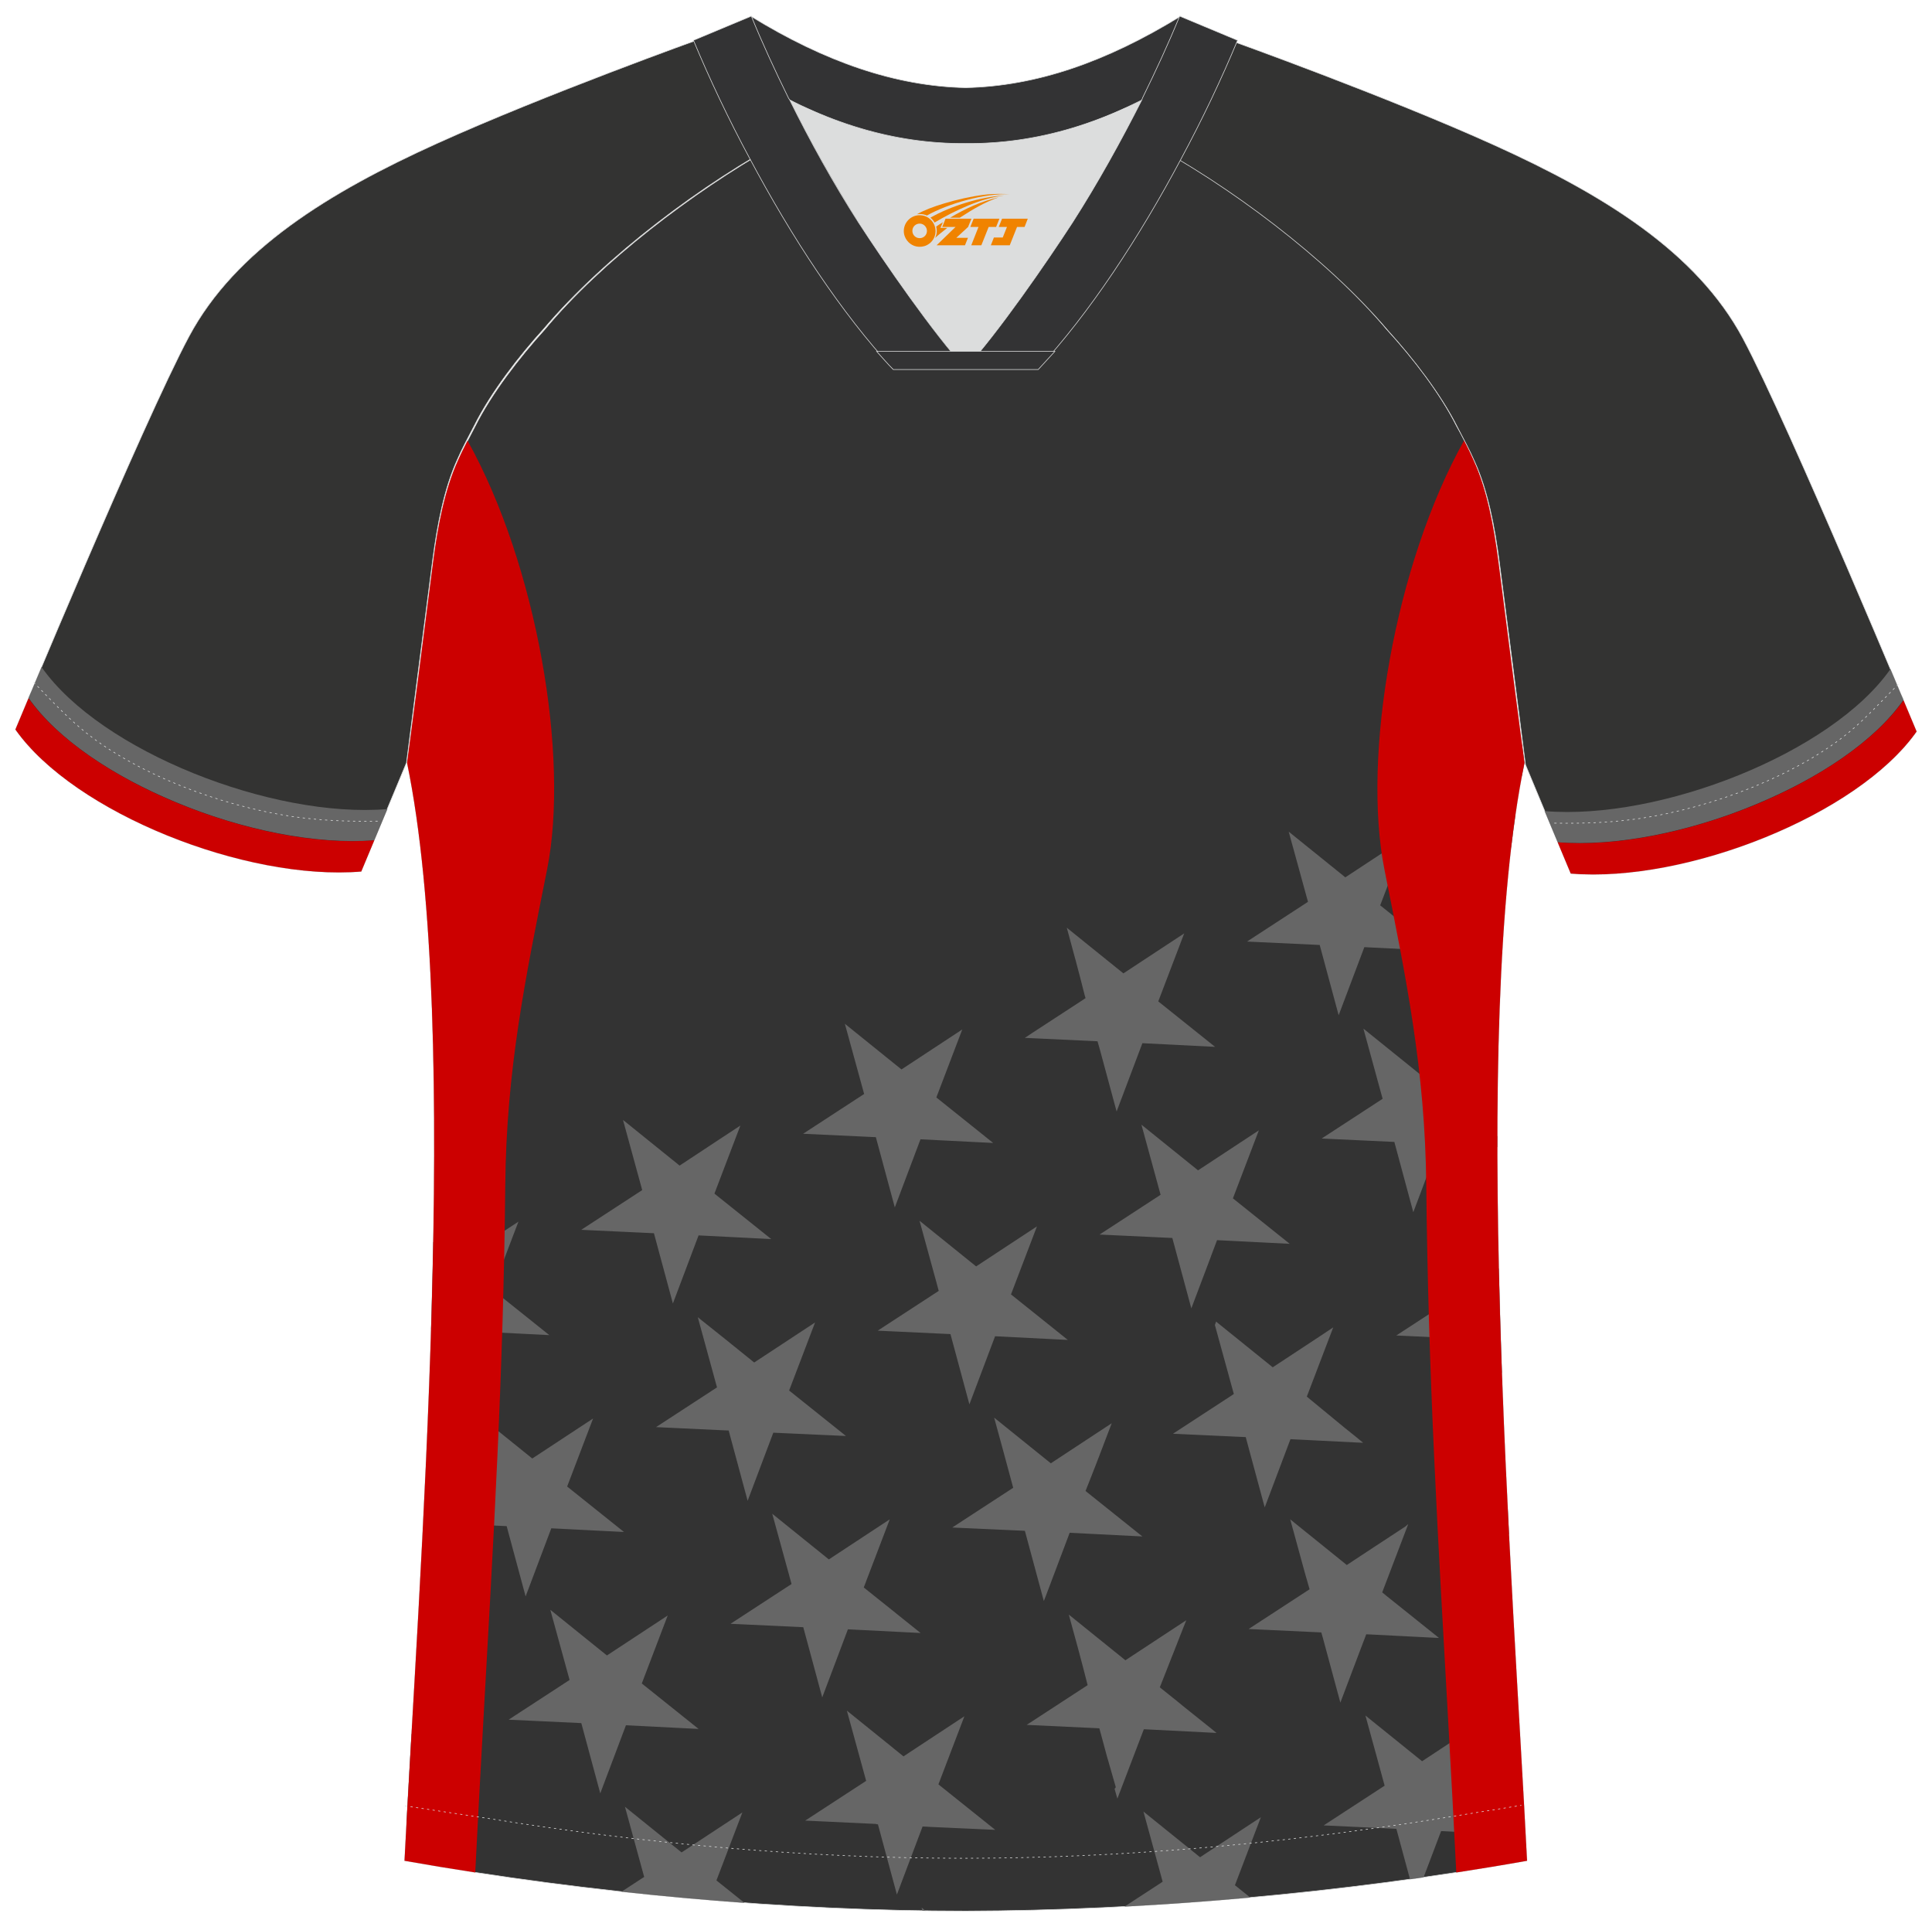
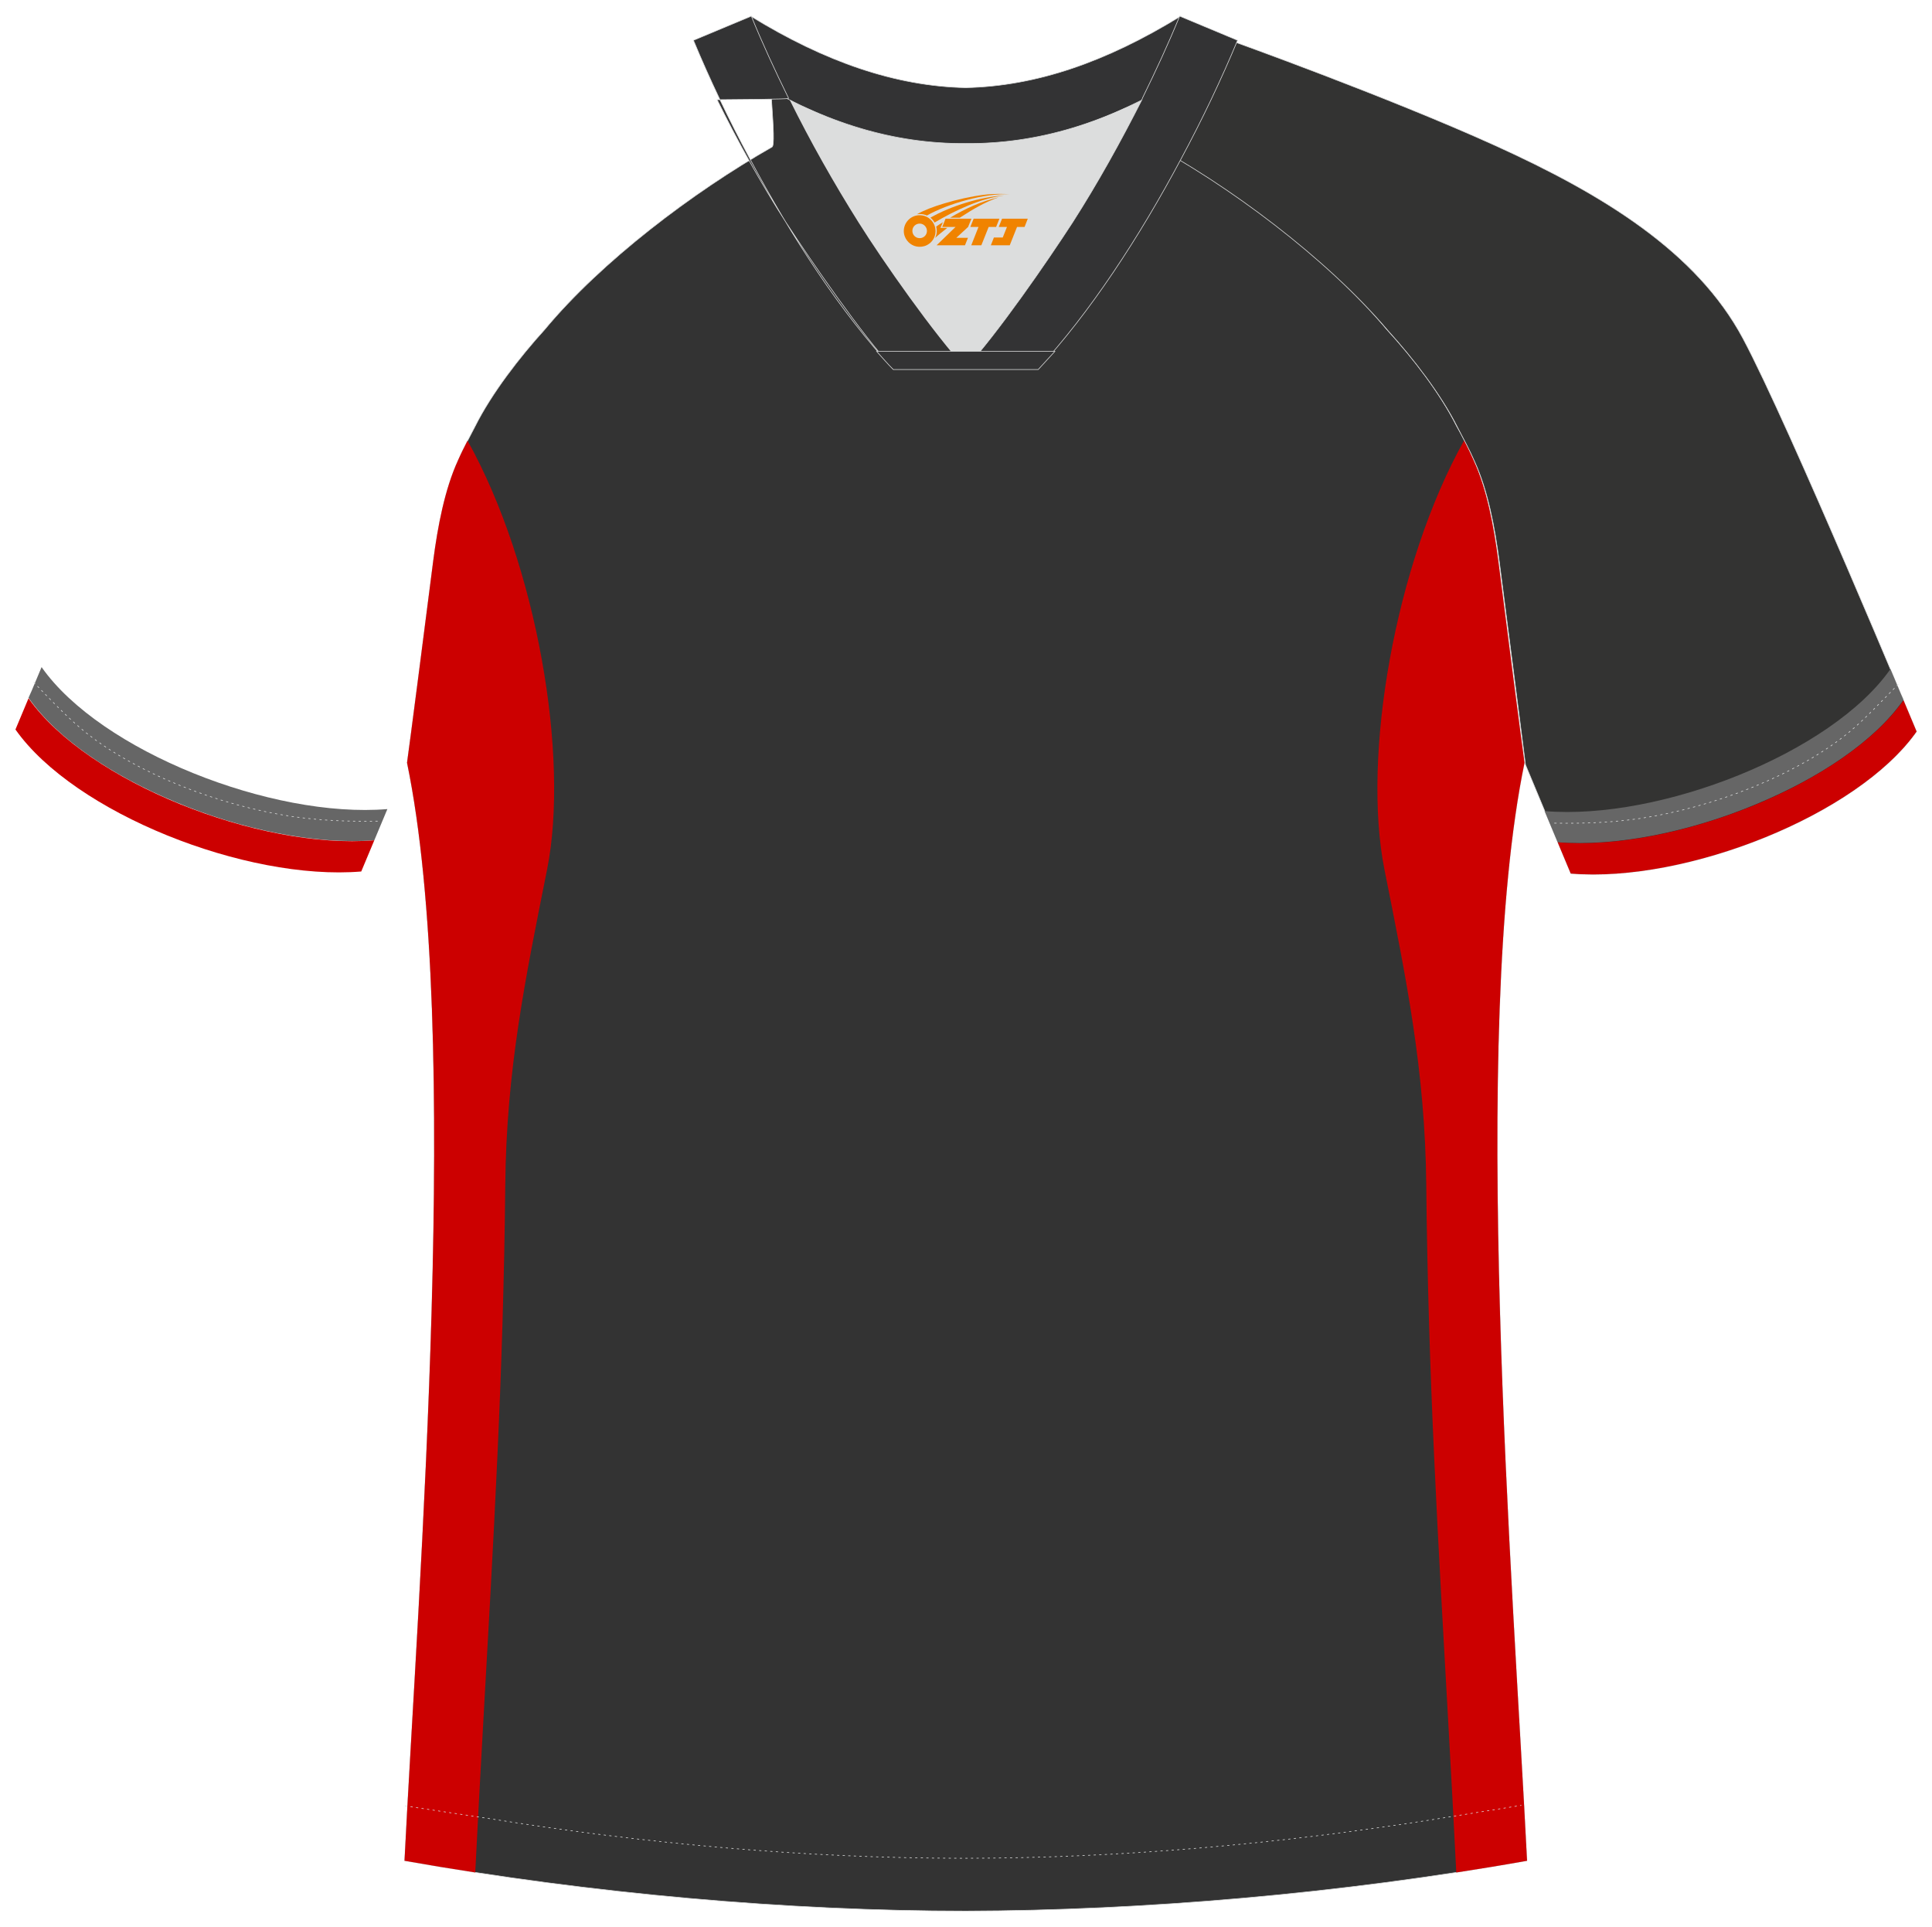
<svg xmlns="http://www.w3.org/2000/svg" version="1.1" id="图层_1" x="0px" y="0px" width="374px" height="373px" viewBox="0 0 374 373" enable-background="new 0 0 374 373" xml:space="preserve">
  <g>
    <path fill-rule="evenodd" clip-rule="evenodd" fill="#333333" stroke="#DCDDDD" stroke-width="0.118" stroke-miterlimit="22.926" d="   M290.04,108.55c1.27,10.04,4.77,37.12,5.07,39.07c-10.72,51.74-2.14,159.8,0.49,212.51c-36.25,6.43-74.35,9.65-108.64,9.74   c-34.3,0-72.3-3.31-108.64-9.74c2.63-52.71,11.21-160.77,0.49-212.51c0.29-1.95,3.8-29.04,5.07-39.07   c0.88-6.72,2.24-13.84,4.77-19.39c0.97-2.24,2.14-4.38,3.31-6.63c3.22-6.43,8.67-13.45,13.45-18.71   c11.01-13.25,28.65-26.6,44.04-35.37c0.97-0.49-0.97-15.2-0.1-15.69c3.9,3.31,24.85,3.22,29.91,6.04l-2.63,0.68   c6.04,2.83,12.76,4.19,19.39,4.19c6.63,0-2.73-1.36,3.31-4.19l5.65-2.44c5.07-2.83,15.98-2.24,19.88-5.55   c0.68,0.39-1.95,16.17-1.17,16.56c15.69,8.67,33.52,22.22,44.72,35.66c4.87,5.26,10.33,12.28,13.54,18.71   c1.27,2.14,2.34,4.38,3.31,6.63C287.8,94.62,289.16,101.83,290.04,108.55z" />
    <g>
-       <path fill-rule="evenodd" clip-rule="evenodd" fill="#666666" d="M206.51,179.55c3.65,2.95,7.31,5.89,10.96,8.84    c3.92-2.58,7.84-5.16,11.77-7.74c-1.67,4.38-3.35,8.77-5.02,13.16c3.67,2.93,7.33,5.87,11,8.8l-13.88-0.7l0,0l-0.19-0.01h0    l-0.08,0.21h0l-0.08,0.21h0l-0.08,0.21l0,0l-0.08,0.21l0,0l-0.08,0.21h0c-1.47,3.91-2.95,7.82-4.43,11.74h0l-0.08,0.21l-0.08,0.21    l-0.06-0.21l-0.06-0.21c-1.05-3.9-2.11-7.79-3.16-11.69h0l-0.06-0.21h0l-0.06-0.21h0l-0.06-0.21h0l-0.06-0.21h0l-0.06-0.21h0    l-0.06-0.21h0l-0.06-0.21h0c-4.18-0.2-8.36-0.39-12.53-0.59h0l-0.22-0.01h0l-0.22-0.01h0l-0.22-0.01h0l-0.22-0.01h0l-0.22-0.01h0    l-0.22-0.01h0l-0.22-0.01l0.18-0.12h0l0.18-0.12h0l0.18-0.12h0l0.18-0.12h0l0.18-0.12h0l0.18-0.12h0l0.18-0.12h0l0.18-0.12h0    c3.26-2.12,6.51-4.25,9.77-6.37h0l0.18-0.12h0l0.18-0.12h0l0.18-0.12l-0.06-0.21l-0.06-0.21v0l-0.06-0.21h0    C208.87,188.19,207.69,183.87,206.51,179.55L206.51,179.55L206.51,179.55L206.51,179.55z M294.64,144.15    c0.25,1.86,0.41,3.11,0.47,3.48c-0.18,0.86-0.35,1.74-0.52,2.63c-0.72-2.63-1.44-5.25-2.16-7.88L294.64,144.15L294.64,144.15z     M293.35,157.77c-0.29,2.03-0.57,4.11-0.82,6.25l-8.18-0.38C287.35,161.69,290.35,159.73,293.35,157.77L293.35,157.77z     M289.86,219.92c0,0.69,0,1.39,0,2.08l-11.3-0.57c-1.66,4.39-3.31,8.79-4.97,13.18c-1.23-4.53-2.45-9.06-3.67-13.6    c-4.69-0.22-9.38-0.44-14.07-0.66c3.93-2.56,7.87-5.13,11.8-7.69c-1.23-4.52-2.48-9.05-3.72-13.58c3.66,2.95,7.31,5.89,10.96,8.84    c3.92-2.58,7.84-5.16,11.77-7.74c-1.67,4.38-3.35,8.77-5.02,13.16C284.38,215.53,287.11,217.73,289.86,219.92L289.86,219.92z     M290.14,245.5c0.15,6.69,0.35,13.41,0.59,20.1c-0.9,2.38-1.79,4.75-2.69,7.12l0-0.01l0,0.01c-1.23-4.53-2.45-9.06-3.67-13.59    l-14.07-0.66l0.01,0l-0.01,0c3.93-2.56,7.87-5.13,11.8-7.69c-1.24-4.52-2.48-9.05-3.72-13.58l0.17,0.14l0.01,0.01l0.85,0.69    l0.01,0.01l0.51,0.41l0.01,0.01l0.51,0.41l0.01,0.01l0.17,0.13l0.01,0.01l0.51,0.41l0.01,0.01l0.17,0.13l0.01,0.01l0.68,0.55    l0.01,0.01l0.17,0.13l0.01,0.01l0.17,0.13l0.01,0.01l0.85,0.69l0.01,0.01l0.17,0.13l0.01,0.01l0.17,0.13l0.01,0.01l0.17,0.13    l0.01,0.01l1.02,0.82l0.01,0.01l0.17,0.13l0.01,0.01l1.02,0.82l0.01,0.01c1.14,0.92,2.28,1.84,3.42,2.76L290.14,245.5    L290.14,245.5z M291.86,291.94c0.08,1.67,0.16,3.33,0.25,4.99l-7.36-0.34l0.01-0.01l-0.01,0L291.86,291.94L291.86,291.94z     M275.58,363.34c-0.88,0.13-1.75,0.25-2.63,0.37c-0.88-3.25-1.76-6.5-2.64-9.76c-4.69-0.22-9.38-0.44-14.07-0.66    c3.93-2.56,7.87-5.13,11.8-7.69l-1.73-6.33h0l-1.99-7.25l0,0l8.54,6.89l0,0l2.43,1.96l3.54-2.33l-0.01,0l8.24-5.41l0,0.01l0,0    c-1.67,4.38-3.35,8.77-5.02,13.16c3.67,2.93,7.33,5.87,11,8.8c-4.69-0.24-9.38-0.47-14.07-0.71    C277.84,357.36,276.71,360.35,275.58,363.34L275.58,363.34z M242.04,367.25c-8.18,0.74-16.32,1.33-24.35,1.75    c2.46-1.6,4.92-3.21,7.38-4.81c-1.24-4.53-2.48-9.05-3.72-13.58c3.66,2.95,7.31,5.89,10.96,8.84c3.92-2.58,7.84-5.16,11.77-7.74    c-1.67,4.38-3.35,8.77-5.02,13.16L242.04,367.25L242.04,367.25z M179.18,369.82l-0.61-0.01l-0.05-0.19l-0.12-0.42l0,0l0,0l0,0    L179.18,369.82L179.18,369.82z M144.12,368.28c-7.88-0.57-15.84-1.29-23.81-2.16l4.39-2.86c-1.24-4.52-2.48-9.05-3.72-13.58    c3.66,2.95,7.31,5.89,10.96,8.84c3.92-2.58,7.84-5.16,11.77-7.74c-1.67,4.38-3.35,8.77-5.02,13.16L144.12,368.28L144.12,368.28z     M78.71,352.53c0.28-5.25,0.61-10.91,0.95-16.91l6.64-4.37c-1.67,4.38-3.35,8.77-5.02,13.16c3.67,2.93,7.33,5.87,11,8.8    L78.71,352.53L78.71,352.53z M83.45,257.26c0.17-5.64,0.31-11.28,0.42-16.89l4.72,3.81c3.92-2.58,7.84-5.16,11.77-7.74    c-1.67,4.38-3.35,8.77-5.02,13.16c3.67,2.93,7.33,5.87,11,8.8c-4.69-0.24-9.38-0.47-14.07-0.71c-1.66,4.39-3.31,8.79-4.97,13.18    c-1.23-4.53-2.45-9.06-3.67-13.6L83.45,257.26L83.45,257.26z M249.47,160.96c3.66,2.95,7.31,5.89,10.96,8.84    c3.92-2.58,7.84-5.16,11.77-7.74c-1.67,4.38-3.35,8.77-5.02,13.16c3.67,2.93,7.33,5.87,11,8.8c-4.69-0.24-9.38-0.47-14.07-0.71    c-1.66,4.39-3.31,8.79-4.97,13.18c-1.23-4.53-2.45-9.06-3.67-13.6c-4.69-0.22-9.38-0.44-14.07-0.66c3.93-2.56,7.87-5.13,11.8-7.69    C251.95,170.01,250.71,165.49,249.47,160.96L249.47,160.96z M198.43,200.83L198.43,200.83L198.43,200.83L198.43,200.83z     M220.96,217.67c3.66,2.95,7.31,5.89,10.96,8.84c3.92-2.58,7.84-5.16,11.77-7.74c-1.67,4.38-3.35,8.77-5.02,13.16    c3.67,2.93,7.33,5.87,11,8.8c-4.69-0.24-9.38-0.47-14.07-0.71l-1.16,3.07l0,0.02l-3.81,10.09l-0.01-0.02l-0.01,0.01    c-1.23-4.53-2.45-9.06-3.67-13.59l-14.06-0.66l0.01-0.01l-0.02,0c3.93-2.56,7.87-5.13,11.8-7.69    C223.44,226.72,222.2,222.19,220.96,217.67L220.96,217.67z M235.42,255.78L235.42,255.78l0.17,0.14h0l0.17,0.14h0l0.17,0.14h0    c3.48,2.82,6.97,5.62,10.45,8.43l0.18-0.12h0l0.18-0.12h0c3-1.97,6-3.96,9.01-5.93l0,0l0.18-0.12l0,0l0.18-0.12v0l0.18-0.12l0,0    l0.18-0.12l0,0l0.18-0.12v0l0.18-0.12l0,0l0.18-0.12l0,0l0.18-0.12l0,0l0.18-0.12v0l0.18-0.12l0,0l0.18-0.12l0,0l0.18-0.12l0,0    l0.18-0.12l-0.08,0.21l0,0l-0.08,0.21l0,0l-0.08,0.21l0,0l-0.08,0.21h0l-0.08,0.21l0,0l-0.08,0.21l0,0l-0.08,0.21l0,0l-0.08,0.21    l0,0l-0.08,0.21h0l-0.08,0.21l0,0l-0.08,0.21l0,0l-0.08,0.21h0l-0.08,0.21h0l-0.08,0.21l0,0l-0.08,0.21l0,0l-0.08,0.21h0    l-0.08,0.21l0,0l-0.08,0.21h0l-0.08,0.21h0l-0.08,0.21l0,0l-0.08,0.21h0l-0.08,0.21l0,0l-0.08,0.21h0l-0.08,0.21l0,0l-0.08,0.21    l0,0l-0.08,0.21h0l-0.08,0.21l0,0l-0.08,0.21h0l-0.08,0.21l0,0l-0.08,0.21h0l-0.08,0.21l0,0c-0.16,0.41-0.31,0.82-0.47,1.23h0    l-0.08,0.21l0,0l-0.08,0.21h0l-0.08,0.21h0l-0.08,0.21l0,0l-0.08,0.21h0l-0.08,0.21l0,0l-0.08,0.21h0l-0.08,0.21l0,0l-0.08,0.21    l0,0l-0.08,0.21h0l-0.08,0.21l0,0l-0.08,0.21h0l-0.08,0.21h0l-0.08,0.21l0,0l-0.08,0.21l0,0l-0.08,0.21h0l-0.08,0.21h0l-0.08,0.21    l0,0l-0.08,0.21h0l-0.08,0.21h0l-0.08,0.21h0l-0.08,0.21h0l-0.08,0.21l0,0l-0.08,0.21h0l-0.08,0.21h0l-0.08,0.21h0l-0.08,0.21    l0.17,0.14h0l0.17,0.14h0l0.17,0.14h0l0.17,0.14h0l0.34,0.28h0l0.17,0.14h0l0.17,0.14h0l0.34,0.28h0l0.17,0.14h0l0.34,0.28h0    l0.17,0.14h0l0.34,0.28h0l0.17,0.14h0l0.34,0.28h0l0.17,0.14h0l0.34,0.28h0l0.34,0.28h0l0.17,0.14h0l0.34,0.28h0l0.34,0.28h0    l0.17,0.14h0l0.17,0.14h0l0.17,0.14h0l0.34,0.28h0l0.34,0.28h0l0.17,0.14h0l0.17,0.14h0l0.17,0.14h0l0.17,0.14h0l0.17,0.14h0    l0.34,0.28h0c0.69,0.55,1.37,1.1,2.06,1.65h0l0.17,0.14h0l0.17,0.14h0l0.17,0.14h0l0.17,0.14h0l0.17,0.14h0l0.17,0.14h0l0.17,0.14    h0l0.17,0.14h0l0.17,0.14l-0.22-0.01h0l-0.22-0.01h0l-0.22-0.01h0l-0.22-0.01h0l-0.22-0.01h0l-0.22-0.01h0l-0.22-0.01h0    c-3.44-0.17-6.89-0.35-10.33-0.52h0l-0.22-0.01h0l-0.22-0.01h0c-0.59-0.03-1.17-0.06-1.76-0.09h0l-0.08,0.21l0,0    c-1.56,4.12-3.11,8.24-4.66,12.35v0l-0.08,0.21h0l-0.08,0.21l-0.08,0.21l-0.06-0.21l-0.06-0.21l-0.06-0.21    c-1.17-4.32-2.33-8.64-3.5-12.96c-4.69-0.22-9.37-0.44-14.06-0.65l0.01-0.01l-0.02,0l0.18-0.12h0c3.56-2.33,7.13-4.65,10.69-6.97    h0l0.18-0.12h0l0.18-0.12h0l0.18-0.12h0l0.18-0.12h0l0.18-0.12l-0.06-0.21h0l-0.06-0.21l0,0l-0.06-0.21l0,0    c-0.4-1.49-0.81-2.97-1.22-4.45l0,0l-2.27-8.27h0L235.42,255.78L235.42,255.78L235.42,255.78L235.42,255.78z M227.33,277.06    L227.33,277.06L227.33,277.06L227.33,277.06z M272.42,295.12l0.18-0.12h0l-0.08,0.21v0l-0.08,0.21v0    c-1.51,3.98-3.03,7.95-4.55,11.93v0l-0.08,0.21v0l-0.08,0.21v0l-0.08,0.21v0l-0.08,0.21v0l0.17,0.14v0l0.17,0.14v0l0.17,0.14v0    l0.17,0.14v0c3.27,2.6,6.53,5.23,9.79,7.84l0.17,0.14l0.17,0.14l0.17,0.14l-0.22-0.01l-0.22-0.01c-4.32-0.22-8.65-0.44-12.97-0.66    h0l-0.66-0.03h0l-0.08,0.21l0,0l-0.08,0.21l0,0l-0.08,0.21l0,0l-0.08,0.21l0,0l-0.08,0.21l0,0l-0.08,0.21v0l-0.08,0.21l0,0    l-0.08,0.21l0,0l-0.08,0.21l0,0l-0.08,0.21l0,0l-0.08,0.21l0,0l-0.08,0.21l0,0l-0.08,0.21l0,0l-0.08,0.21v0    c-1.3,3.43-2.59,6.86-3.89,10.29c-1.13-4.18-2.25-8.36-3.39-12.54v0l-0.06-0.21v0l-0.06-0.21v0l-0.06-0.21v0l-0.06-0.21v0    l-0.06-0.21v0l-0.22-0.01v0l-0.22-0.01v0l-0.22-0.01v0l-0.22-0.01v0l-0.22-0.01v0c-4.32-0.2-8.65-0.4-12.97-0.61    c3.93-2.56,7.87-5.13,11.8-7.69l-0.06-0.21l-0.06-0.21v0l-0.06-0.21v0l-0.06-0.21l0,0l-0.06-0.21v0l-0.06-0.21l0,0l-0.06-0.21l0,0    l-0.06-0.21l0,0l-0.06-0.21l0,0l-0.06-0.21l0,0l-0.06-0.21l0,0l-0.06-0.21l0,0l-0.06-0.21l0,0l-0.06-0.21l0,0l-0.06-0.21l0,0    l-2.79-10.19v0l-0.06-0.21v0l0.17,0.14l0.17,0.14v0c3.54,2.85,7.08,5.71,10.62,8.57l0.18-0.12c3.55-2.34,7.11-4.69,10.67-7.01v0    l0.18-0.12v0l0.18-0.12v0l0.18-0.12v0L272.42,295.12L272.42,295.12L272.42,295.12z M163.55,198.14c3.66,2.95,7.31,5.89,10.96,8.84    c3.92-2.58,7.84-5.16,11.77-7.74l-0.01,0.01l0.01-0.01c-1.67,4.38-3.35,8.77-5.02,13.16c3.67,2.93,7.32,5.86,10.99,8.8h0    l0.01,0.01c-4.69-0.24-9.38-0.47-14.07-0.71c-1.66,4.39-3.31,8.79-4.97,13.18l0-0.01l0,0.01c-1.23-4.53-2.45-9.06-3.67-13.59    l-14.07-0.66l0.01-0.01l-0.01,0c3.93-2.56,7.87-5.13,11.8-7.69C166.03,207.2,164.78,202.67,163.55,198.14L163.55,198.14z     M178,236.26c3.66,2.95,7.31,5.89,10.96,8.84c3.92-2.58,7.84-5.16,11.77-7.74l0,0.01l0,0c-1.67,4.38-3.35,8.77-5.02,13.15    c3.67,2.93,7.33,5.86,10.99,8.8l-0.01,0l0.01,0.01c-4.69-0.24-9.38-0.47-14.07-0.71c-1.66,4.39-3.31,8.79-4.97,13.18    c-1.23-4.53-2.45-9.06-3.67-13.6c-4.69-0.22-9.38-0.44-14.07-0.66l0.01-0.01l-0.01,0c3.93-2.56,7.87-5.13,11.8-7.69l-0.4-1.48    l0-0.01l-0.06-0.21l0-0.01l-0.06-0.21l0-0.01l-0.06-0.21l0-0.01l-2.56-9.33l0-0.01l-0.06-0.21l0-0.01l-0.06-0.21l0-0.01    l-0.06-0.21l0-0.01L178,236.26L178,236.26L178,236.26L178,236.26z M192.45,274.37L192.45,274.37L192.45,274.37L192.45,274.37    L192.45,274.37c3.66,2.95,7.32,5.89,10.97,8.84c3.92-2.58,7.84-5.16,11.77-7.74l0,0.01l0.01,0l0,0l-1.96,5.14l0,0l-0.08,0.21l0,0    l-0.47,1.23l0,0l-0.08,0.2l0,0l-0.08,0.2l0,0l-0.31,0.82l0,0l-0.08,0.21l0,0l-0.08,0.2l0,0l-0.08,0.2l0,0l-0.08,0.21l0,0    l-0.08,0.2l0,0l-0.24,0.62l0,0l-0.08,0.21l0,0l-0.08,0.2l0,0l-0.08,0.21l0,0l-0.08,0.2l0,0l-0.08,0.2l0,0l-0.08,0.2l0,0    l-0.08,0.21l0,0l-0.08,0.2l0,0l-0.08,0.2l0,0l-0.08,0.21l0,0l-0.08,0.2l0,0l-0.08,0.2l0,0l-0.08,0.2l0,0l-0.08,0.2l0,0l-0.08,0.21    l0,0l-0.08,0.2l0,0l-0.08,0.2l0,0l-0.08,0.2c3.67,2.93,7.33,5.87,11,8.8h0l0,0l-0.01,0c-4.69-0.24-9.37-0.48-14.06-0.71    l-1.24,3.29l0,0l-0.39,1.03l0,0l-0.08,0.21l0,0l-1.24,3.29l0,0l-0.08,0.21l0,0l-0.08,0.21l0,0l-0.08,0.21l0,0l-0.54,1.44l0,0    l-0.08,0.21l0,0l-0.08,0.21l0,0l-0.08,0.21l0,0l-0.08,0.21l0,0l-0.08,0.21l0,0l-0.08,0.21l0,0l-0.08,0.21l0,0l-0.23,0.62l0,0    l-0.08,0.21l0,0l-0.08,0.2l0,0l-0.08,0.21l0,0l-0.16,0.41l0,0l-0.08,0.21l0,0l0-0.01l0,0.01c-1.23-4.53-2.45-9.06-3.67-13.6    l-0.21-0.01l-0.01,0l-0.21-0.01l-0.01,0l-0.21-0.01l-0.01,0l-0.21-0.01l-0.01,0l-0.21-0.01l-0.01,0l-0.21-0.01l-0.01,0l-0.21-0.01    l-0.01,0l-0.21-0.01l-0.01,0l-0.21-0.01l-0.01,0l-0.21-0.01l-0.01,0l-0.21-0.01l-0.01,0l-0.21-0.01l-0.01,0l-0.21-0.01l-0.01,0    l-0.21-0.01l-0.01,0l-0.21-0.01l-0.01,0l-0.21-0.01l-0.01,0l-0.21-0.01l-0.01,0l-0.21-0.01l-0.01,0l-0.21-0.01l-0.01,0l-0.21-0.01    l-0.01,0l-0.21-0.01l-0.01,0l-0.21-0.01l-0.01,0l-0.21-0.01l-0.01,0l-0.21-0.01l-0.01,0l-0.21-0.01l-0.01,0l-0.21-0.01l-0.01,0    l-0.21-0.01l-0.01,0l-0.21-0.01l-0.01,0l-0.21-0.01l-0.01,0l-0.21-0.01l-0.01,0l-0.21-0.01l-0.01,0l-0.21-0.01l-0.01,0l-0.21-0.01    l-0.01,0l-0.21-0.01l-0.01,0l-0.21-0.01l-0.01,0l-0.21-0.01l-0.01,0l-0.21-0.01l-0.01,0l-0.21-0.01l-0.01,0l-0.21-0.01l-0.01,0    l-0.21-0.01l-0.01,0l-0.21-0.01l-0.01,0l-0.21-0.01l-0.01,0l-0.21-0.01l-0.01,0l-0.21-0.01l-0.01,0l-0.21-0.01l-0.01,0l-0.21-0.01    l-0.01,0l-0.21-0.01l-0.01,0l-0.21-0.01l-0.01,0l-0.21-0.01l-0.01,0l-0.21-0.01l-0.01,0l-0.21-0.01l-0.01,0l-0.21-0.01l-0.01,0    l-0.21-0.01l-0.01,0l-0.21-0.01l-0.01,0l-0.21-0.01l-0.01,0l-0.21-0.01l-0.01,0l-0.21-0.01l-0.01,0l-0.21-0.01l-0.01,0l-0.21-0.01    l-0.01,0l-0.21-0.01l-0.01,0l-0.21-0.01l-0.01,0l-0.21-0.01l-0.01,0l-0.21-0.01l-0.01,0l-0.21-0.01l-0.01,0    c3.93-2.56,7.87-5.13,11.8-7.69C194.93,283.43,193.69,278.9,192.45,274.37L192.45,274.37z M206.9,312.49L206.9,312.49    L206.9,312.49L206.9,312.49L206.9,312.49c3.66,2.95,7.32,5.89,10.96,8.84c3.92-2.58,7.84-5.16,11.77-7.74l0,0.01l0.01-0.01l0,0    l-0.08,0.2l0,0l-0.08,0.2l0,0l-0.08,0.2l0,0l-0.08,0.21l0,0l-0.08,0.2l0,0l-0.08,0.2l0,0l-0.08,0.2l0,0l-0.08,0.2l0,0l-0.08,0.21    l0,0l-0.08,0.2l0,0l-0.08,0.2l0,0l-0.08,0.21l0,0l-0.08,0.2l0,0l-0.08,0.2l0,0l-0.08,0.2l0,0l-0.08,0.21l0,0l-0.08,0.2l0,0    l-0.08,0.21l0,0l-0.08,0.2l0,0l-0.08,0.2l0,0l-0.08,0.21l0,0l-0.08,0.2l0,0l-0.08,0.21l0,0l-0.08,0.2l0,0l-0.08,0.2l0,0    l-0.08,0.21l0,0l-0.08,0.2l0,0l-0.08,0.21l0,0l-0.08,0.2l0,0l-0.08,0.21l0,0l-0.08,0.2l0,0l-0.08,0.2l0,0l-0.08,0.2l0,0l-0.08,0.2    l0,0l-0.08,0.2l0,0l-0.08,0.2l0,0l-0.08,0.21l0,0l-0.08,0.2l0,0l-0.08,0.21l0,0l-0.08,0.2l0,0l-0.08,0.2l0,0l-0.08,0.21l0,0    l-0.08,0.2l0,0l-0.08,0.21l0,0l-0.08,0.2l0,0l-0.08,0.2l0,0l-0.08,0.21l0,0l-0.08,0.2l0,0l-0.08,0.21l0,0l-0.08,0.2l0,0l-0.08,0.2    l0,0l-0.08,0.2l0,0l-0.08,0.21l0,0l-0.08,0.2l0,0l-0.08,0.2l0,0l-0.08,0.21l0,0l-0.08,0.2l0,0l-0.08,0.2l0,0l-0.08,0.2l0,0    l-0.08,0.2l0,0l-0.08,0.21l0,0l-0.08,0.2l0,0l-0.08,0.2l0,0l-0.08,0.2l3.27,2.61l0.17,0.14l0.34,0.28l0.17,0.14l0.17,0.14    l0.17,0.14l0.17,0.14l5.79,4.63v0.01l0.73,0.59l-0.01,0l0,0l-13.63-0.69l-0.22-0.01l-0.21-0.01v0l-0.08,0.21v0l-0.08,0.21v0    l-0.08,0.21v0l-0.08,0.21v0l-0.08,0.21v0l-0.08,0.21v0l-0.08,0.21v0l-0.08,0.21v0l-0.08,0.21v0l-0.08,0.21v0l-0.08,0.21v0    l-0.08,0.21v0l-0.08,0.21v0l-0.08,0.21v0l-0.08,0.21v0l-0.08,0.21v0l-0.08,0.21v0l-0.08,0.21v0l-0.08,0.21v0l-0.08,0.21v0    l-0.08,0.21v0l-0.08,0.21v0l-0.08,0.21v0l-0.08,0.21v0l-0.08,0.21v0l-0.08,0.21v0l-0.08,0.21v0l-0.08,0.21v0l-0.08,0.21v0    l-0.08,0.21v0l-0.08,0.21v0l-0.08,0.21v0l-0.08,0.21v0l-0.08,0.21v0l-0.08,0.21v0l-0.08,0.21v0l-0.08,0.21v0l-0.08,0.21v0    l-0.08,0.21v0l-0.08,0.21v0l-0.08,0.21v0l-0.08,0.21v0l-0.08,0.21v0l-0.08,0.21v0l-0.08,0.21v0l-0.08,0.21v0l-0.08,0.21v0    l-0.08,0.21v0l-0.08,0.21v0l-0.08,0.21v0l-0.08,0.21v0l-0.08,0.21v0l-0.08,0.21v0l-0.08,0.21v0l-0.08,0.21v0l-0.08,0.21v0    l-0.08,0.21v0l-0.08,0.21v0l-0.08,0.21v0l-0.08,0.21v0l-0.08,0.21v0l-0.08,0.21v0l-0.08,0.21v0l-0.08,0.21l-0.06-0.21v0    l-0.06-0.21v0l-0.06-0.21v0l-0.06-0.21v0l-0.06-0.21v0l-0.06-0.21v0l-0.06-0.21v0l-0.06-0.21v0l-0.06-0.21v0L216,345.9v0    l-0.06-0.21v0l-0.06-0.21v0l-0.06-0.21v0l-0.06-0.21v0l-0.06-0.21v0l-0.06-0.21v0l-0.06-0.21v0l-0.06-0.21v0l-0.06-0.21v0    l-0.06-0.21v0l-0.06-0.21v0l-0.06-0.21v0l-0.06-0.21v0l-0.06-0.21v0l-0.06-0.21v0l-0.06-0.21v0l-0.06-0.21v0l-0.06-0.21v0    l-0.06-0.21v0l-0.06-0.21v0l-0.06-0.21v0l-0.06-0.21v0l-0.06-0.21v0l-0.06-0.21v0l-0.06-0.21v0l-0.06-0.21v0l-0.03-0.1h-0.01    l-1.58-5.85c-4.69-0.22-9.38-0.44-14.07-0.66c3.93-2.56,7.87-5.13,11.8-7.69C209.39,321.55,208.15,317.02,206.9,312.49    L206.9,312.49z M139.02,220.67l4.29-2.82l0,0.01l0.01-0.01c-1.67,4.38-3.35,8.77-5.02,13.16c3.67,2.93,7.33,5.87,11,8.8    c-4.69-0.24-9.38-0.47-14.07-0.71c-1.66,4.39-3.31,8.79-4.97,13.18c-1.23-4.53-2.45-9.06-3.67-13.6    c-4.69-0.22-9.38-0.44-14.07-0.66c3.93-2.56,7.87-5.13,11.8-7.69c-1.24-4.52-2.48-9.05-3.72-13.58c3.66,2.95,7.31,5.89,10.96,8.84    L139.02,220.67L139.02,220.67L139.02,220.67L139.02,220.67z M146,263.7c3.92-2.58,7.84-5.16,11.77-7.74l0,0.01l0.01-0.01    c-1.67,4.38-3.35,8.77-5.02,13.16c3.67,2.93,7.33,5.87,11,8.8l-0.01,0l-0.21-0.01l-0.01,0l-0.21-0.01l-0.01,0l-0.21-0.01l-0.01,0    l-0.21-0.01l-0.01,0l-0.21-0.01l-0.01,0l-0.21-0.01l-0.01,0l-0.21-0.01l-0.01,0l-0.21-0.01l-0.01,0l-0.21-0.01l-0.01,0l-0.21-0.01    l-0.01,0l-0.21-0.01l-0.01,0l-0.21-0.01l-0.01,0l-0.21-0.01l-0.01,0l-0.21-0.01l-0.01,0l-0.21-0.01l-0.01,0l-0.21-0.01l-0.01,0    l-0.21-0.01l-0.01,0l-0.21-0.01l-0.01,0l-0.21-0.01l-0.01,0l-0.21-0.01l-0.01,0l-0.21-0.01l-0.01,0l-0.21-0.01l-0.01,0l-0.21-0.01    l-0.01,0l-0.21-0.01l-0.01,0l-0.21-0.01l-0.01,0l-0.21-0.01l-0.01,0l-0.21-0.01l-0.01,0l-0.21-0.01l-0.01,0l-0.21-0.01l-0.01,0    l-0.21-0.01l-0.01,0l-0.21-0.01l-0.01,0l-0.21-0.01l-0.01,0l-0.21-0.01l-0.01,0l-0.21-0.01l-0.01,0l-0.21-0.01l-0.01,0l-0.21-0.01    l-0.01,0l-0.21-0.01l-0.01,0l-0.21-0.01l-0.01,0l-0.21-0.01l-0.01,0l-0.21-0.01l-0.01,0l-0.21-0.01l-0.01,0l-0.21-0.01l-0.01,0    l-0.21-0.01l-0.01,0l-0.21-0.01l-0.01,0l-0.21-0.01l-0.01,0l-0.21-0.01l-0.01,0l-0.21-0.01l-0.01,0l-0.21-0.01l-0.01,0l-0.21-0.01    l-0.01,0l-0.21-0.01l-0.01,0l-0.21-0.01l-0.01,0l-0.21-0.01l-0.01,0l-0.21-0.01l-0.01,0l-0.21-0.01l-0.01,0l-0.21-0.01l-0.01,0    l-0.21-0.01l-0.01,0l-0.21-0.01l-0.01,0l-0.21-0.01l-0.01,0l-0.21-0.01l-0.01,0l-0.21-0.01l-0.01,0l-0.21-0.01l-0.01,0l-0.21-0.01    l-0.01,0l-0.21-0.01l-0.01,0l-0.21-0.01c-1.66,4.39-3.31,8.79-4.97,13.18l0-0.01l0,0.01c-1.23-4.53-2.45-9.06-3.67-13.6    l-0.21-0.01l-0.22-0.01l-1.57-0.07v0l-12.06-0.57c3.93-2.56,7.87-5.13,11.8-7.69c-1.24-4.52-2.48-9.05-3.72-13.58    C138.7,257.8,142.35,260.75,146,263.7L146,263.7z M149.49,292.97c3.66,2.95,7.31,5.89,10.96,8.84c3.92-2.58,7.84-5.16,11.77-7.74    l0,0.01l0,0l0,0.01l0.01-0.01l-5.02,13.16c3.67,2.93,7.32,5.86,10.99,8.8h0l0.01,0.01c-4.69-0.24-9.38-0.47-14.07-0.71    c-1.66,4.39-3.31,8.79-4.97,13.18l0-0.01l0,0.01c-1.23-4.53-2.45-9.06-3.67-13.59l-14.07-0.66l0.01-0.01l-0.01,0    c3.93-2.56,7.87-5.13,11.8-7.69C151.97,302.02,150.73,297.49,149.49,292.97L149.49,292.97z M163.94,331.08l8.69,7.01l-0.01,0    l2.28,1.84l2.27-1.5l0,0l9.5-6.25l0,0.01l0,0l0,0.01l0.01-0.01c-1.67,4.38-3.35,8.77-5.02,13.16c3.67,2.93,7.33,5.87,11,8.8    l-0.01,0l-0.21-0.01l-0.01,0l-0.21-0.01l-0.01,0l-0.21-0.01l-0.01,0l-0.21-0.01l-0.01,0l-0.21-0.01l-0.01,0l-0.21-0.01l-0.01,0    l-0.21-0.01l-0.01,0l-0.21-0.01l-0.01,0l-0.21-0.01l-0.01,0l-0.21-0.01l-0.01,0l-0.21-0.01l-0.01,0l-0.21-0.01l-0.01,0l-0.21-0.01    l-0.01,0l-0.21-0.01l-0.01,0l-0.21-0.01l-0.01,0l-0.21-0.01l-0.01,0l-0.21-0.01l-0.01,0l-0.21-0.01l-0.01,0l-0.21-0.01l-0.01,0    l-0.21-0.01l-0.01,0l-0.21-0.01l-0.01,0l-0.21-0.01l-0.01,0l-0.21-0.01l-0.01,0l-0.21-0.01l-0.01,0l-0.21-0.01l-0.01,0l-0.21-0.01    l-0.01,0l-0.21-0.01l-0.01,0l-0.21-0.01l-0.01,0l-0.21-0.01l-0.01,0l-0.21-0.01l-0.01,0l-0.21-0.01l-0.01,0l-0.21-0.01l-0.01,0    l-0.21-0.01l-0.01,0l-0.21-0.01l-0.01,0l-0.43-0.02l-0.01,0l-0.21-0.01l-0.01,0l-0.21-0.01l-0.01,0l-0.21-0.01l-0.01,0l-0.21-0.01    l-0.01,0l-0.43-0.02l-0.01,0l-0.21-0.01l-0.01,0l-0.21-0.01l-0.01,0l-0.21-0.01l-0.01,0l-0.65-0.03l-0.01,0l-0.21-0.01l-0.01,0    l-0.21-0.01l-0.01,0l-0.87-0.04l-0.01,0l-0.21-0.01l-0.01,0l-0.21-0.01l-0.01,0l-1.09-0.06l-0.01,0l-0.65-0.03    c-1.66,4.39-3.31,8.79-4.97,13.18l0-0.01l0,0.01c-1.23-4.53-2.45-9.06-3.67-13.6l-0.21-0.01L169.5,353l-0.22-0.01l-0.22-0.01    l-1.13-0.05v0l-12.06-0.57c3.93-2.56,7.87-5.13,11.8-7.69C166.43,340.14,165.19,335.61,163.94,331.08L163.94,331.08L163.94,331.08    z M258.15,256.89L258.15,256.89L258.15,256.89L258.15,256.89z M264.12,278.85L264.12,278.85L264.12,278.85L264.12,278.85z     M272.6,295L272.6,295L272.6,295L272.6,295z M216.58,348.02L216.58,348.02L216.58,348.02L216.58,348.02z M92.08,273.44    c3.66,2.95,7.31,5.89,10.96,8.84c3.92-2.58,7.84-5.16,11.77-7.74c-1.67,4.38-3.35,8.77-5.02,13.16c3.67,2.93,7.33,5.87,11,8.8    c-4.69-0.24-9.38-0.47-14.07-0.71c-1.66,4.39-3.31,8.79-4.97,13.18c-1.23-4.53-2.45-9.06-3.67-13.6    c-4.69-0.22-9.38-0.44-14.07-0.66c3.93-2.56,7.87-5.13,11.8-7.69C94.56,282.5,93.32,277.97,92.08,273.44L92.08,273.44z     M106.53,311.56c3.66,2.95,7.31,5.89,10.96,8.84c3.92-2.58,7.84-5.16,11.77-7.74c-1.67,4.38-3.35,8.77-5.02,13.16    c3.67,2.93,7.33,5.87,11,8.8c-4.69-0.24-9.38-0.47-14.07-0.71c-1.66,4.39-3.31,8.79-4.97,13.18c-1.23-4.53-2.45-9.06-3.67-13.6    c-4.69-0.22-9.38-0.44-14.07-0.66c3.93-2.56,7.87-5.13,11.8-7.69C109.01,320.61,107.77,316.09,106.53,311.56z" />
      <path fill-rule="evenodd" clip-rule="evenodd" fill="#CC0000" d="M105.91,168.27c4.35-21.78-1.95-58.87-15.4-82.98    c-0.66,1.28-1.3,2.56-1.87,3.87c-2.53,5.55-3.9,12.67-4.77,19.39c-1.27,10.04-4.77,37.12-5.07,39.07    c10.72,51.74,2.14,159.8-0.49,212.51c4.54,0.8,9.11,1.56,13.69,2.26l0.07-1.35c1.75-35.16,4.19-70.29,5.22-105.49    c0.25-8.68,0.44-17.36,0.52-26.04C98,207.06,101.75,189.1,105.91,168.27z" />
      <path fill-rule="evenodd" clip-rule="evenodd" fill="#CC0000" d="M268,168.27c-4.35-21.81,1.97-58.97,15.46-83.09    c0.65,1.28,1.25,2.58,1.81,3.88c2.53,5.55,3.9,12.76,4.77,19.49c1.27,10.04,4.77,37.12,5.07,39.07    c-10.72,51.74-2.14,159.8,0.49,212.51c-4.54,0.81-9.11,1.56-13.69,2.27l-0.07-1.35c-1.75-35.16-4.19-70.29-5.22-105.49    c-0.25-8.68-0.44-17.36-0.52-26.04C275.9,207.06,272.15,189.1,268,168.27z" />
    </g>
    <path fill-rule="evenodd" clip-rule="evenodd" fill="#333332" stroke="#DCDDDD" stroke-width="0.118" stroke-miterlimit="22.926" d="   M221.64,27.19c7.02-5.85,12.28-12.37,16.76-19.29c0,0,30.21,10.82,51.06,20.27c20.85,9.45,38.98,20.56,47.94,37.32   s33.62,76.1,33.62,76.1c-11.4,16.17-44.63,29.33-66.94,27.48l-8.77-21.05c0,0-3.7-28.84-5.07-39.27   c-0.88-6.72-2.24-13.84-4.77-19.39c-0.97-2.24-2.14-4.38-3.31-6.63c-3.22-6.43-8.67-13.45-13.45-18.71   C256.81,49.99,237.81,35.76,221.64,27.19z" />
-     <path fill-rule="evenodd" clip-rule="evenodd" fill="#333332" stroke="#DCDDDD" stroke-width="0.118" stroke-miterlimit="22.926" d="   M152.36,26.8c-7.02-5.85-12.28-12.37-16.76-19.29c0,0-30.21,10.82-51.06,20.27C63.69,37.22,45.57,48.33,36.6,65.09   s-33.62,76.1-33.62,76.1c11.4,16.17,44.63,29.33,66.94,27.48l8.77-21.05c0,0,3.7-28.84,5.07-39.27c0.88-6.72,2.24-13.84,4.77-19.39   c0.97-2.24,2.14-4.38,3.31-6.63c3.22-6.43,8.67-13.45,13.45-18.71C117.19,49.6,136.19,35.37,152.36,26.8z" />
    <path fill-rule="evenodd" clip-rule="evenodd" fill="none" stroke="#DCDDDD" stroke-width="0.118" stroke-miterlimit="22.926" stroke-dasharray="0.432,0.648" d="   M78.4,349.51c1.27,0.19,14.91,2.24,16.17,2.44c30.4,4.87,61,7.7,91.88,7.7c30.4,0,60.51-2.73,90.42-7.41   c1.75-0.29,15.88-2.53,17.64-2.83" />
    <path fill-rule="evenodd" clip-rule="evenodd" fill="#333334" stroke="#DCDDDD" stroke-width="0.118" stroke-miterlimit="22.926" d="   M146.03,15.5c13.45,8.28,27.09,12.37,40.92,12.28c13.74,0.1,27.38-3.9,40.92-12.28c1.75-6.82,0.68-12.37,0.68-12.37   c-14.42,8.87-27.96,13.54-41.61,13.84c-13.54-0.29-27.19-4.97-41.61-13.84C145.35,3.12,144.37,8.68,146.03,15.5z" />
    <path fill-rule="evenodd" clip-rule="evenodd" fill="#DCDDDD" d="M217.64,20.95c-10.13,4.68-20.36,6.92-30.69,6.82   c-10.33,0.1-20.56-2.14-30.69-6.82c-1.17-0.49-2.34-1.07-3.41-1.66c4,8.09,8.57,16.17,13.35,23.77   c4.77,7.6,14.62,21.63,20.75,28.26v0.1c6.14-6.63,15.88-20.75,20.75-28.26c4.87-7.6,9.35-15.69,13.35-23.77l0,0   C219.98,19.88,218.81,20.46,217.64,20.95z" />
-     <path fill-rule="evenodd" clip-rule="evenodd" fill="#333334" stroke="#DCDDDD" stroke-width="0.118" stroke-miterlimit="22.926" d="   M152.65,19c-2.63-5.36-5.07-10.62-7.21-15.88L134.24,7.8c3.12,7.5,6.82,15.3,10.91,22.9c8.09,15.2,17.73,29.91,27.77,40.73l14.03,0   v-0.1c-6.14-6.63-15.88-20.75-20.75-28.26c-4.87-7.6-9.35-15.69-13.35-23.77C152.75,19.2,152.75,19.1,152.65,19z" />
+     <path fill-rule="evenodd" clip-rule="evenodd" fill="#333334" stroke="#DCDDDD" stroke-width="0.118" stroke-miterlimit="22.926" d="   M152.65,19c-2.63-5.36-5.07-10.62-7.21-15.88L134.24,7.8c3.12,7.5,6.82,15.3,10.91,22.9c8.09,15.2,17.73,29.91,27.77,40.73v-0.1c-6.14-6.63-15.88-20.75-20.75-28.26c-4.87-7.6-9.35-15.69-13.35-23.77C152.75,19.2,152.75,19.1,152.65,19z" />
    <path fill-rule="evenodd" clip-rule="evenodd" fill="#333334" stroke="#DCDDDD" stroke-width="0.118" stroke-miterlimit="22.926" d="   M221.15,19c2.63-5.36,5.07-10.62,7.21-15.88l11.21,4.68c-3.12,7.5-6.82,15.3-10.91,22.9c-8.09,15.2-17.73,29.91-27.77,40.73   l-14.03,0v-0.1c6.14-6.63,15.88-20.75,20.75-28.26c4.87-7.6,9.35-15.69,13.45-23.77C221.05,19.2,221.15,19.1,221.15,19z" />
    <path fill-rule="evenodd" clip-rule="evenodd" fill="#333334" stroke="#DCDDDD" stroke-width="0.118" stroke-miterlimit="22.926" d="   M186.95,71.52h14.03c1.07-1.17,2.14-2.34,3.22-3.51h-14.23h-0.1h-5.94H169.7c1.07,1.17,2.14,2.44,3.22,3.51H186.95z" />
    <g>
      <path fill-rule="evenodd" clip-rule="evenodd" fill="#666666" d="M33.97,155.22c12.76,5.36,27.09,8.28,38.49,7.41l0,0l2.53-6.04    c-22.31,1.85-55.54-11.21-66.94-27.48c-0.97,2.24-1.75,4.29-2.53,5.94C11.08,143.04,21.79,150.16,33.97,155.22z" />
      <path fill-rule="evenodd" clip-rule="evenodd" fill="#CC0000" d="M72.46,162.63c-22.31,1.85-55.54-11.3-66.94-27.48    c-1.56,3.7-2.53,6.04-2.53,6.04c11.4,16.17,44.63,29.33,66.94,27.48L72.46,162.63z" />
    </g>
    <path fill-rule="evenodd" clip-rule="evenodd" fill="none" stroke="#DCDDDD" stroke-width="0.118" stroke-miterlimit="22.926" stroke-dasharray="0.434,0.651" d="   M6.5,132.03c2.92,3.02,6.04,6.33,9.16,8.96c10.13,8.57,26.99,15.01,41.02,17.05c5.55,0.78,10.23,0.97,16.47,0.88" />
    <g>
      <path fill-rule="evenodd" clip-rule="evenodd" fill="#666666" d="M340.03,155.61c-12.76,5.36-27.09,8.28-38.49,7.41l0,0    l-2.53-6.04c22.31,1.85,55.54-11.21,66.94-27.48c0.97,2.24,1.75,4.29,2.53,5.94C362.92,143.43,352.21,150.55,340.03,155.61z" />
      <path fill-rule="evenodd" clip-rule="evenodd" fill="#CC0000" d="M301.54,163.02c22.31,1.85,55.54-11.3,66.94-27.48    c1.56,3.7,2.53,6.04,2.53,6.04c-11.4,16.17-44.63,29.33-66.94,27.48L301.54,163.02z" />
    </g>
    <path fill-rule="evenodd" clip-rule="evenodd" fill="none" stroke="#DCDDDD" stroke-width="0.118" stroke-miterlimit="22.926" stroke-dasharray="0.434,0.651" d="   M367.5,132.42c-2.92,2.92-6.04,6.33-9.16,8.96c-10.13,8.57-26.99,15.01-41.02,17.05c-5.55,0.78-10.23,0.97-16.47,0.88" />
  </g>
  <g id="图层_x0020_1">
    <path fill="#F08300" d="M175.14,45.73c0.416,1.136,1.472,1.984,2.752,2.032c0.144,0,0.304,0,0.448-0.016h0.016   c0.016,0,0.064,0,0.128-0.016c0.032,0,0.048-0.016,0.08-0.016c0.064-0.016,0.144-0.032,0.224-0.048c0.016,0,0.016,0,0.032,0   c0.192-0.048,0.4-0.112,0.576-0.208c0.192-0.096,0.4-0.224,0.608-0.384c0.672-0.56,1.104-1.408,1.104-2.352   c0-0.224-0.032-0.448-0.08-0.672l0,0C180.98,43.85,180.93,43.68,180.85,43.5C180.38,42.41,179.3,41.65,178.03,41.65C176.34,41.65,174.96,43.02,174.96,44.72C174.96,45.07,175.02,45.41,175.14,45.73L175.14,45.73L175.14,45.73z M179.44,44.75L179.44,44.75C179.41,45.53,178.75,46.13,177.97,46.09C177.18,46.06,176.59,45.41,176.62,44.62c0.032-0.784,0.688-1.376,1.472-1.344   C178.86,43.31,179.47,43.98,179.44,44.75L179.44,44.75z" />
    <polygon fill="#F08300" points="193.47,42.33 ,192.83,43.92 ,191.39,43.92 ,189.97,47.47 ,188.02,47.47 ,189.42,43.92 ,187.84,43.92    ,188.48,42.33" />
    <path fill="#F08300" d="M195.44,37.6c-1.008-0.096-3.024-0.144-5.056,0.112c-2.416,0.304-5.152,0.912-7.616,1.664   C180.72,39.98,178.85,40.7,177.5,41.47C177.7,41.44,177.89,41.42,178.08,41.42c0.48,0,0.944,0.112,1.36,0.288   C183.54,39.39,190.74,37.34,195.44,37.6L195.44,37.6L195.44,37.6z" />
    <path fill="#F08300" d="M180.91,43.07c4-2.368,8.88-4.672,13.488-5.248c-4.608,0.288-10.224,2-14.288,4.304   C180.43,42.38,180.7,42.7,180.91,43.07C180.91,43.07,180.91,43.07,180.91,43.07z" />
    <polygon fill="#F08300" points="198.96,42.33 ,198.34,43.92 ,196.88,43.92 ,195.47,47.47 ,195.01,47.47 ,193.5,47.47 ,191.81,47.47    ,192.4,45.97 ,194.11,45.97 ,194.93,43.92 ,193.34,43.92 ,193.98,42.33" />
    <polygon fill="#F08300" points="188.05,42.33 ,187.41,43.92 ,185.12,46.03 ,187.38,46.03 ,186.8,47.47 ,181.31,47.47 ,184.98,43.92    ,182.4,43.92 ,183.04,42.33" />
    <path fill="#F08300" d="M193.33,38.19c-3.376,0.752-6.464,2.192-9.424,3.952h1.888C188.22,40.57,190.56,39.14,193.33,38.19z    M182.53,43.01C181.9,43.39,181.84,43.44,181.23,43.85c0.064,0.256,0.112,0.544,0.112,0.816c0,0.496-0.112,0.976-0.32,1.392   c0.176-0.16,0.32-0.304,0.432-0.4c0.272-0.24,0.768-0.64,1.6-1.296l0.32-0.256H182.05l0,0L182.53,43.01L182.53,43.01L182.53,43.01z" />
  </g>
</svg>